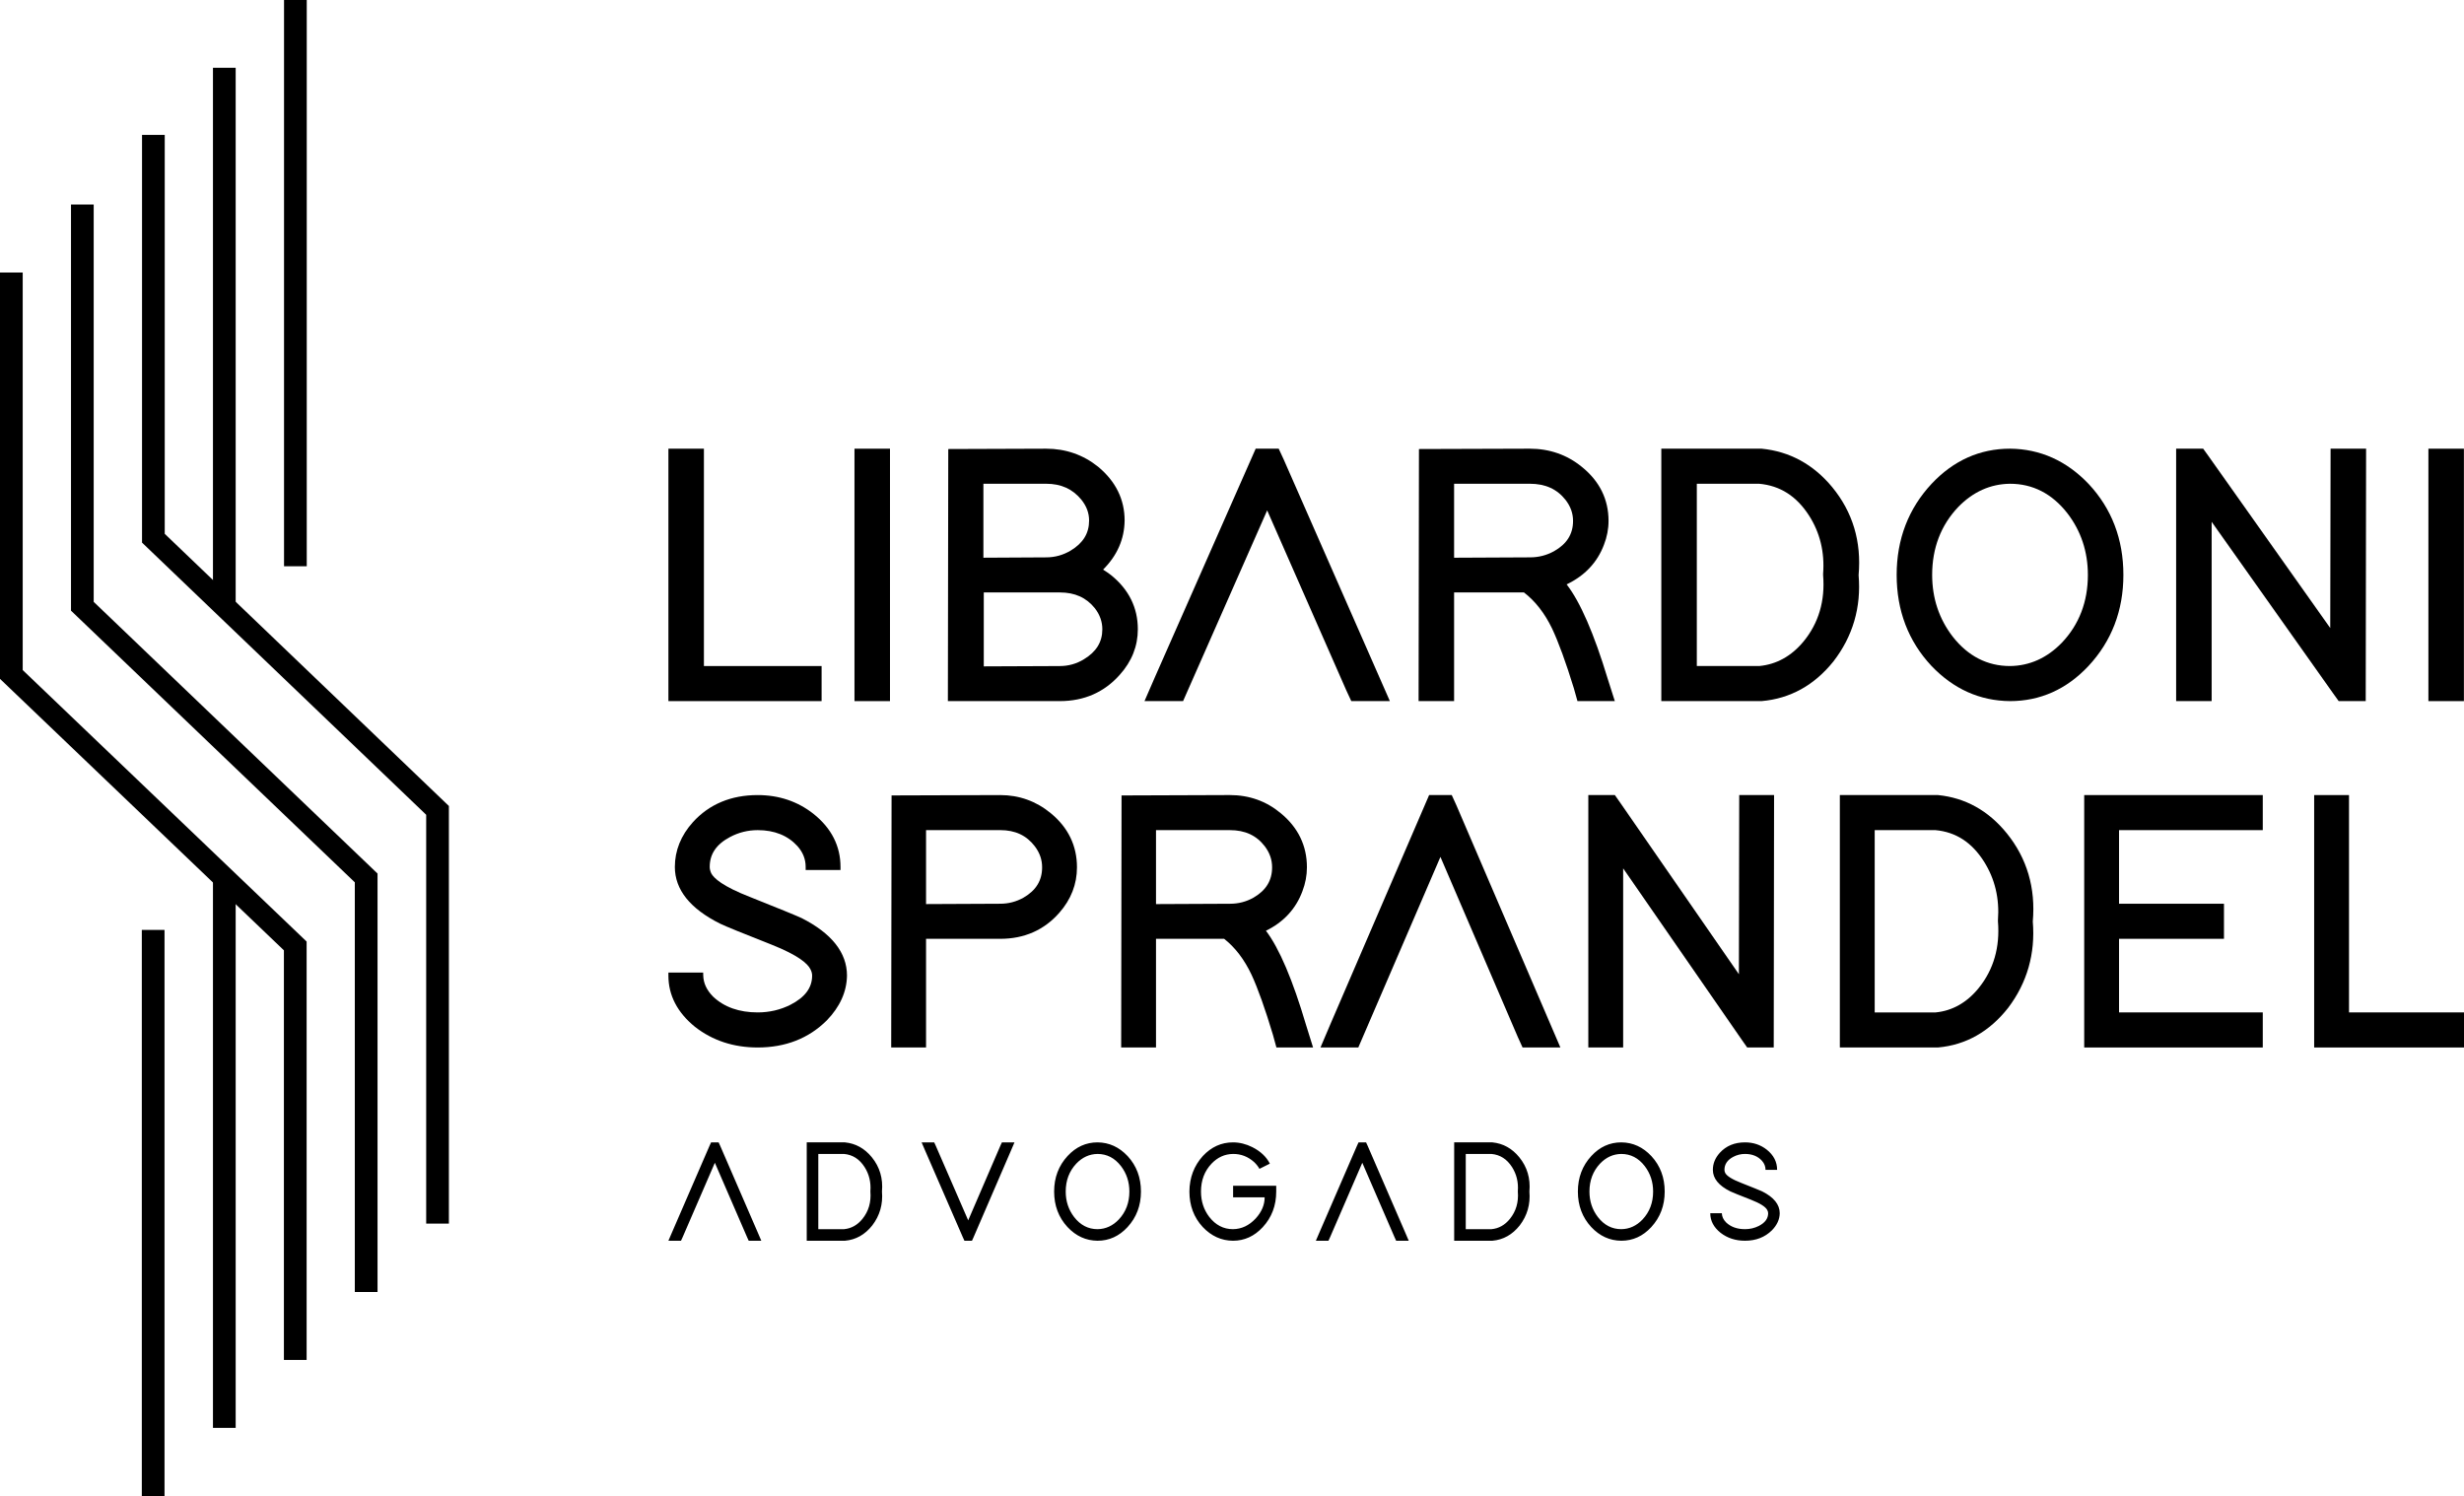
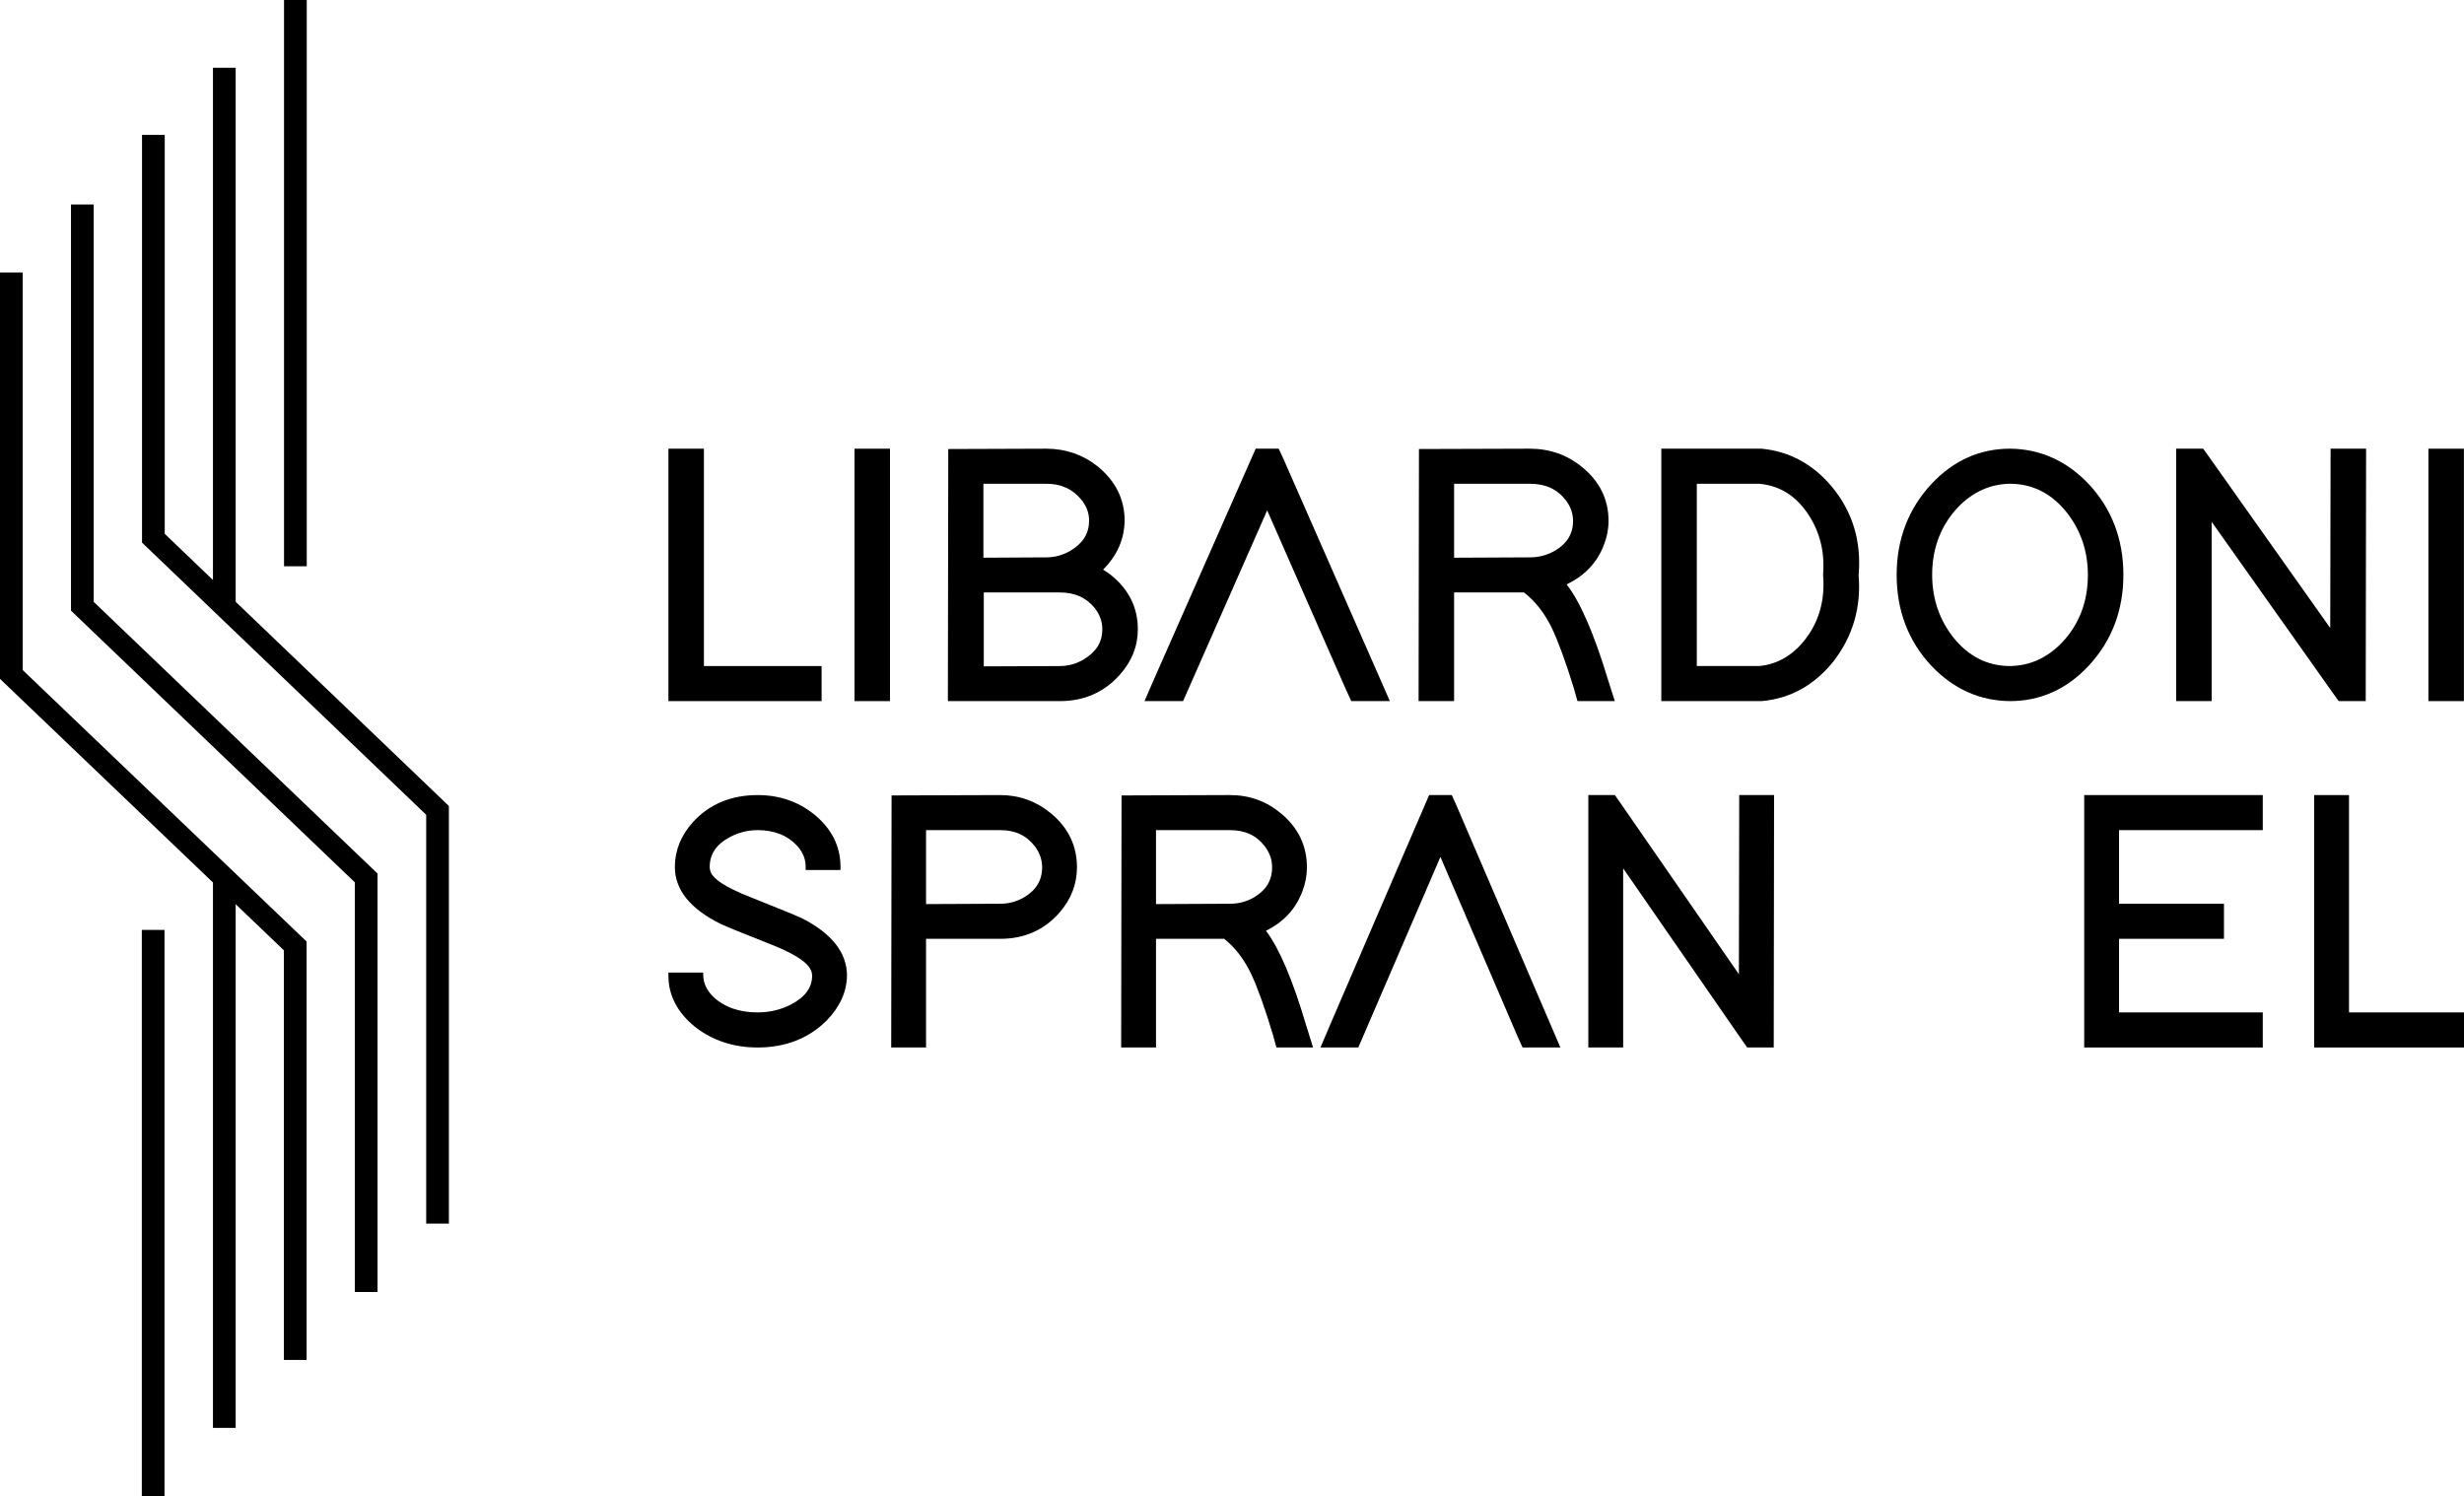
<svg xmlns="http://www.w3.org/2000/svg" xml:space="preserve" width="33mm" height="20.04mm" style="shape-rendering:geometricPrecision; text-rendering:geometricPrecision; image-rendering:optimizeQuality; fill-rule:evenodd; clip-rule:evenodd" viewBox="0 0 3300 2004">
  <defs fill="#000000">
    <style type="text/css"> .fil1 {fill:#000000;fill-rule:nonzero} .fil0 {fill:#000000;fill-rule:nonzero} </style>
  </defs>
  <g id="Camada_x0020_1">
    <g id="_105553314499264">
      <g>
        <path class="fil0" d="M1370.83 1202.28c-9.62,5.45 -20.11,8.2 -31.2,8.2l-99.38 0.46 0 -99.06 99.38 0c20.01,0 35.18,7.1 46.29,21.68 6.59,8.72 9.77,17.93 9.77,28.11 0,17.68 -8.15,30.96 -24.86,40.61zm36.33 -113.15c-19.56,-16.08 -42.3,-24.2 -67.53,-24.2l-145.56 0.48 -0.49 337.61 46.67 0 0 -145.56 99.38 0c32.2,0 58.81,-11.75 79.09,-34.88 15.7,-17.82 23.65,-38.32 23.65,-60.91 0,-28.96 -11.84,-53.37 -35.21,-72.54z" fill="#000000" />
        <path class="fil0" d="M1073.75 1229.77c-7.78,-3.6 -30.98,-13.1 -69.04,-28.25 -36.99,-14.36 -48.82,-25.34 -52.14,-31.81 -1.37,-3 -2.06,-5.87 -2.06,-8.52 0,-17.29 8.91,-30.4 27.2,-40.07 11.54,-6.14 24.01,-9.23 37.07,-9.23 22.44,0 40.37,7.24 53.25,21.43 7.42,8.37 10.99,17.47 10.99,27.87l0 4.07 46.67 0 0 -4.07c0,-28.02 -12.17,-51.95 -36.2,-71.12 -21.17,-16.7 -46.3,-25.14 -74.71,-25.14 -35.69,0 -64.88,12.2 -86.78,36.28 -16.03,17.85 -24.16,38.03 -24.16,59.98 0,30.34 20.35,55.87 60.56,75.95 7.4,3.59 29.69,12.67 68.13,27.79 37.39,14.75 49.3,26.08 52.78,33.1 1.59,2.94 2.38,5.82 2.38,8.71 0,16.25 -9.49,29.04 -29.04,39.06 -13.48,6.8 -28.23,10.24 -43.87,10.24 -24.77,0 -44.9,-7.12 -59.68,-21.1 -8.61,-8.7 -12.96,-17.99 -13.25,-28.32l-0.1 -3.96 -46.55 0 0 4.08c0,26.39 12,49.51 35.75,68.74 23.41,18.26 51.62,27.54 83.83,27.54 37.19,0 68.3,-12.15 92.45,-36.18 17.66,-18.17 26.79,-38.37 27.14,-60.1 0,-30.64 -20.36,-56.51 -60.62,-76.97z" fill="#000000" />
        <polygon class="fil0" points="2328.88,1304.89 2169.77,1074.91 2162.75,1064.92 2127.21,1064.92 2127.21,1403.01 2173.87,1403.01 2173.87,1163.09 2332.95,1393.02 2339.98,1403.01 2375.53,1403.01 2375.99,1064.92 2329.32,1064.92 " fill="#000000" />
        <polygon class="fil0" points="1944.3,1064.92 1914,1064.92 1782.47,1370.16 1768.5,1403.01 1819.16,1403.01 1929.15,1147.74 2032.78,1388.99 2039.16,1403.01 2089.81,1403.01 1950.68,1078.95 " fill="#000000" />
        <path class="fil0" d="M1703.71 1161.68c0,17.67 -8.15,30.95 -24.87,40.61 -9.62,5.45 -20.13,8.2 -31.23,8.2l-99.38 0.46 0 -99.06 98.91 0c20.35,0 35.65,7.1 46.79,21.66 6.59,8.75 9.78,17.95 9.78,28.13zm-8.25 84.97c23.68,-11.54 40.11,-29.34 48.85,-52.93 4,-10.44 6.04,-21.22 6.04,-32.04 0,-29 -11.83,-53.39 -35.13,-72.52 -19.27,-16.08 -42.17,-24.26 -68.1,-24.26l-145.04 0.52 -0.52 337.6 46.67 0 0 -145.57 91.25 0c14.69,11.49 27.01,27.66 36.68,48.08 8.55,18.51 18.19,45.57 28.65,80.41l4.69 17.08 49.08 0 -9.36 -29.99c-17.88,-60.52 -35.94,-102.96 -53.76,-126.38z" fill="#000000" />
        <polygon class="fil0" points="2791.35,1403.02 3030.5,1403.02 3030.5,1356.03 2837.99,1356.03 2837.99,1257.44 2978.54,1257.44 2978.54,1210.48 2837.99,1210.48 2837.99,1111.89 3030.5,1111.89 3030.5,1064.93 2791.35,1064.93 " fill="#000000" />
-         <path class="fil0" d="M2675.84 1234.3c2.8,34.32 -5.79,64.2 -25.55,88.79 -15.91,19.75 -35.55,30.82 -57.96,32.96l-81.58 0 0 -244.16 81.21 -0.02c27.46,2.51 48.83,16.32 65.25,42.25 14.56,23.1 20.82,49.37 18.61,78.39l0.02 1.79zm-80.23 -169.37l-131.53 -0.02 0 338.12 131.31 0 0.2 -0.03c37.24,-3.33 68.79,-21.16 93.85,-53.02 25.51,-33.66 36.63,-72.82 33.05,-115.66 3.92,-44.87 -7.71,-84.52 -34.6,-117.91 -24.64,-30.51 -55.7,-47.85 -92.28,-51.48z" fill="#000000" />
        <polygon class="fil0" points="3146,1356.03 3146,1064.93 3099.33,1064.93 3099.33,1403.02 3300,1403.02 3300,1356.03 " fill="#000000" />
      </g>
      <g>
        <polygon class="fil0" points="942.75,600.97 895.2,600.97 895.2,939.07 1100.36,939.07 1100.36,892.11 942.75,892.11 " fill="#000000" />
        <path class="fil0" d="M2796.27 770.02c0,35.93 -11.74,66.5 -34.82,90.81 -19.81,20.45 -43.2,30.98 -69.47,31.27 -30.37,0 -56.15,-13.18 -76.57,-39.18 -18.39,-23.73 -27.7,-51.65 -27.7,-82.9 0,-35.91 11.72,-66.49 34.82,-90.84 19.81,-20.42 43.18,-30.93 69.45,-31.22 30.39,0 56.15,13.18 76.57,39.18 18.39,23.73 27.72,51.63 27.72,82.88zm-104.29 -169.05c-40.39,0 -75.69,15.79 -104.91,46.91 -31.12,33.3 -46.9,74.39 -46.9,122.14 0,47.75 15.61,88.7 46.41,121.69 29.54,31.11 65.01,47.04 105.37,47.36l0.03 0c40.38,0 75.71,-15.77 104.95,-46.89 31.11,-33.32 46.89,-74.41 46.89,-122.16 0,-47.75 -15.62,-88.7 -46.42,-121.67 -29.54,-31.11 -64.99,-47.04 -105.42,-47.38z" fill="#000000" />
        <polygon class="fil0" points="1144.4,939.08 1191.95,939.08 1191.95,600.99 1144.4,600.99 " fill="#000000" />
        <polygon class="fil0" points="3120.86,841.2 2957.83,610.91 2950.68,600.97 2914.47,600.97 2914.47,939.07 2962.03,939.07 2962.03,698.91 3125.03,929.13 3132.17,939.07 3168.38,939.07 3168.88,600.97 3121.33,600.97 " fill="#000000" />
        <path class="fil0" d="M2441.67 770.35c2.84,34.33 -5.95,64.2 -26.17,88.8 -16.28,19.73 -36.39,30.8 -59.39,32.94l-83.59 0 0 -244.15 83.23 -0.02c28.15,2.5 50.03,16.35 66.87,42.33 14.85,23.07 21.26,49.32 19.03,78.31l0.02 1.79zm-82.22 -169.36l-134.48 0 0 338.09 134.26 0 0.17 -0.02c38.08,-3.32 70.34,-21.11 95.97,-53 26.12,-33.64 37.51,-72.82 33.83,-115.69 4.02,-44.88 -7.89,-84.57 -35.4,-117.96 -25.24,-30.46 -56.96,-47.77 -94.35,-51.42z" fill="#000000" />
        <path class="fil0" d="M1434.02 737.41c-10.15,6.06 -21.22,9.13 -32.9,9.13l-84.06 0.46 0 -99.06 84.06 0c19.94,0 35.33,6.97 47.08,21.28 7,8.72 10.42,17.9 10.42,28.01 0,17.07 -8.06,30.2 -24.6,40.18zm17.67 145.6c-9.79,6.03 -20.7,9.11 -32.36,9.11l-101.77 0.43 0 -99.03 101.79 0c20.24,0 35.61,6.95 47.04,21.24 6.61,8.58 9.95,18.01 9.95,28.03 0,17.09 -8.06,30.22 -24.65,40.22zm36.17 -112.81c-3.34,-2.58 -6.88,-5.01 -10.54,-7.26 18.83,-18.69 28.53,-40.73 28.87,-65.71 0,-28.3 -11.95,-52.55 -35.53,-72.1 -20.02,-16.03 -43.42,-24.15 -69.54,-24.15l-131.12 0.46 -0.52 337.63 149.87 0c32.61,0 59.64,-11.88 80.36,-35.3 16.06,-17.84 24.18,-38.34 24.18,-60.98 0,-28.96 -12.11,-53.37 -36.03,-72.59z" fill="#000000" />
        <polygon class="fil0" points="3252.33,939.08 3299.88,939.08 3299.88,600.99 3252.33,600.99 " fill="#000000" />
        <path class="fil0" d="M2106.76 697.72c0,17.66 -8.36,30.94 -25.49,40.59 -9.82,5.44 -20.57,8.22 -32.01,8.22l-101.81 0.49 0 -99.08 101.32 0c20.87,0 36.58,7.12 47.99,21.7 6.73,8.71 10,17.93 10,28.08zm-8.6 85c24.23,-11.54 41.03,-29.34 49.94,-52.91 4.11,-10.48 6.2,-21.26 6.2,-32.09 0,-28.99 -12.1,-53.4 -35.96,-72.54 -19.71,-16.06 -43.11,-24.21 -69.6,-24.21l-148.35 0.47 -0.49 337.63 47.55 0 0 -145.55 93.56 0c15.02,11.49 27.67,27.69 37.56,48.11 8.74,18.48 18.61,45.54 29.32,80.4l4.78 17.04 50.04 0 -9.56 -30c-18.31,-60.49 -36.8,-102.96 -54.99,-126.35z" fill="#000000" />
        <polygon class="fil0" points="1712.53,600.97 1681.72,600.97 1547.11,906.2 1532.8,939.07 1584.48,939.07 1697.11,683.61 1803.26,925.08 1809.77,939.07 1861.43,939.07 1719.06,615 " fill="#000000" />
      </g>
    </g>
-     <path class="fil0" d="M914.2 1657.22l43.2 -99.79 43.22 99.79 2.13 4.65 16.85 0 -4.65 -10.85 -50.37 -116.27 -2.14 -4.65 -10.07 0 -2.13 4.65 -50.38 116.27 -4.66 10.85 16.86 0 2.14 -4.65zm174 4.65l42.63 0 0.39 0 0.39 0c14.59,-1.29 26.8,-8.14 36.62,-20.54 10.07,-13.18 14.41,-28.29 12.98,-45.34 1.55,-17.57 -2.97,-32.88 -13.56,-45.93 -9.69,-11.88 -21.7,-18.54 -36.04,-19.96l-0.39 0 -43.02 0 -7.75 0 0 7.76 0 116.26 0 7.75 7.75 0zm7.75 -15.5l0 -100.76 34.49 0c11.5,1.03 20.67,6.91 27.52,17.63 6.07,9.56 8.65,20.28 7.75,32.17l0 0.58c1.16,14.21 -2.39,26.42 -10.66,36.62 -6.71,8.27 -14.92,12.85 -24.61,13.76l-34.49 0zm143.01 -105.42l50.57 116.27 2.13 4.65 10.08 0 2.13 -4.65 50.18 -116.27 4.65 -10.85 -16.85 0 -2.13 4.65 -43.02 99.8 -43.4 -99.8 -2.14 -4.65 -16.86 0 4.66 10.85zm172.83 55.04c0,18.73 5.95,34.56 17.84,47.47 11.36,12.14 24.8,18.28 40.3,18.41 15.5,0 28.87,-6.07 40.11,-18.22 12.01,-13.04 18.02,-28.93 18.02,-47.66 0,-18.73 -5.94,-34.56 -17.82,-47.47 -11.37,-12.15 -24.81,-18.28 -40.31,-18.42 -15.5,0 -28.87,6.08 -40.11,18.22 -12.02,13.05 -18.03,28.94 -18.03,47.67zm15.51 0c0,-14.86 4.71,-27.32 14.14,-37.4 8.15,-8.53 17.64,-12.85 28.49,-12.98 12.53,0 23,5.42 31.39,16.27 7.5,9.82 11.24,21.19 11.24,34.11 0,14.85 -4.72,27.32 -14.15,37.39 -8.13,8.53 -17.63,12.86 -28.48,12.99 -12.53,0 -22.99,-5.43 -31.39,-16.28 -7.49,-9.81 -11.24,-21.18 -11.24,-34.1zm224.19 7.75l42.24 0c0,10.08 -4,19.51 -12.01,28.29 -8.79,9.43 -18.92,14.21 -30.42,14.34 -12.66,0 -23.26,-5.49 -31.79,-16.47 -7.36,-9.69 -11.04,-20.99 -11.04,-33.91 0,-14.99 4.72,-27.46 14.15,-37.4 8.14,-8.53 17.69,-12.85 28.68,-12.98 10.59,-0.13 20.02,3.49 28.29,10.85 3.1,2.97 5.49,6.01 7.17,9.1l13.95 -6.97c-4.66,-9.17 -12.47,-16.53 -23.45,-22.09 -8.52,-4.26 -17.18,-6.4 -25.96,-6.4 -15.5,0 -28.94,6.08 -40.31,18.22 -11.88,13.17 -17.89,29.06 -18.02,47.67 0,18.73 5.95,34.56 17.83,47.47 11.5,12.14 25,18.28 40.5,18.41 15.37,0 28.67,-6.07 39.92,-18.22 12.01,-13.04 18.01,-28.93 18.01,-47.66l0 -7.75 -57.74 0 0 15.5zm129.83 53.48l43.2 -99.79 43.22 99.79 2.13 4.65 16.85 0 -4.65 -10.85 -50.37 -116.27 -2.14 -4.65 -10.07 0 -2.13 4.65 -50.38 116.27 -4.66 10.85 16.86 0 2.14 -4.65zm174 4.65l42.63 0 0.39 0 0.39 0c14.59,-1.29 26.8,-8.14 36.62,-20.54 10.07,-13.18 14.41,-28.29 12.98,-45.34 1.55,-17.57 -2.97,-32.88 -13.56,-45.93 -9.69,-11.88 -21.7,-18.54 -36.04,-19.96l-0.39 0 -43.02 0 -7.75 0 0 7.76 0 116.26 0 7.75 7.75 0zm7.75 -15.5l0 -100.76 34.5 0c11.49,1.03 20.66,6.91 27.51,17.63 6.07,9.56 8.65,20.28 7.75,32.17l0 0.58c1.16,14.21 -2.39,26.42 -10.66,36.62 -6.71,8.27 -14.92,12.85 -24.6,13.76l-34.5 0zm150.17 -50.38c0,18.73 5.95,34.56 17.83,47.47 11.37,12.14 24.81,18.28 40.31,18.41 15.5,0 28.87,-6.07 40.11,-18.22 12.01,-13.04 18.02,-28.93 18.02,-47.66 0,-18.73 -5.94,-34.56 -17.82,-47.47 -11.38,-12.15 -24.81,-18.28 -40.31,-18.42 -15.5,0 -28.88,6.08 -40.11,18.22 -12.02,13.05 -18.03,28.94 -18.03,47.67zm15.5 0c0,-14.86 4.72,-27.32 14.15,-37.4 8.14,-8.53 17.64,-12.85 28.49,-12.98 12.52,0 23,5.42 31.39,16.27 7.49,9.82 11.24,21.19 11.24,34.11 0,14.85 -4.72,27.32 -14.15,37.39 -8.13,8.53 -17.63,12.86 -28.48,12.99 -12.53,0 -23,-5.43 -31.39,-16.28 -7.49,-9.81 -11.25,-21.18 -11.25,-34.1zm251.33 -29.07c0,-10.72 -4.66,-19.76 -13.96,-27.13 -8.27,-6.46 -17.96,-9.69 -29.06,-9.69 -13.95,0 -25.19,4.65 -33.72,13.96 -6.2,6.84 -9.3,14.46 -9.3,22.86 0,11.5 7.81,21.13 23.45,28.87 2.97,1.43 12.08,5.11 27.32,11.05 12.53,4.91 19.89,9.56 22.09,13.95 0.78,1.42 1.17,2.84 1.17,4.27 0,7.1 -4.2,12.78 -12.6,17.05 -5.69,2.84 -11.82,4.26 -18.41,4.26 -10.46,0 -18.86,-2.97 -25.19,-8.92 -3.75,-3.74 -5.68,-7.88 -5.81,-12.39l-15.5 0c0,10.07 4.58,18.79 13.75,26.15 9.18,7.11 20.08,10.66 32.75,10.66 14.6,0 26.61,-4.65 36.04,-13.95 6.85,-6.98 10.33,-14.6 10.47,-22.86 0,-11.63 -7.82,-21.39 -23.45,-29.27 -3.1,-1.42 -12.34,-5.16 -27.71,-11.23 -12.41,-4.78 -19.7,-9.31 -21.9,-13.57 -0.64,-1.42 -0.97,-2.78 -0.97,-4.07 0,-7.49 3.95,-13.31 11.83,-17.44 4.9,-2.58 10.13,-3.87 15.69,-3.87 9.56,0 17.12,3.03 22.67,9.1 3.23,3.62 4.84,7.69 4.84,12.21l15.51 0z" fill="#000000" />
    <g id="_105553314471456">
      <polygon class="fil1" points="380.41,91.53 380.41,0 410.83,0 410.83,758.46 380.41,758.46 " fill="#000000" />
      <polygon class="fil1" points="189.93,1337.07 189.93,1245.54 220.34,1245.54 220.34,2004 189.93,2004 " fill="#000000" />
      <polygon class="fil1" points="285.22,146.7 285.22,90.78 315.63,90.78 315.63,817.07 285.22,817.07 " fill="#000000" />
      <polygon class="fil1" points="285.22,1260.08 285.22,1176.79 315.63,1176.79 315.63,1912.5 285.22,1912.5 " fill="#000000" />
      <polygon class="fil1" points="30.41,365.04 30.41,897.49 410.65,1261.12 410.65,1821.47 380.23,1821.47 380.23,1272.89 -0,909.27 -0,365.04 " fill="#000000" />
      <polygon class="fil1" points="125.49,273.95 125.49,806.14 505.62,1170.04 505.62,1730.5 475.2,1730.5 475.2,1181.81 95.08,817.91 95.08,273.95 " fill="#000000" />
      <polygon class="fil1" points="220.63,180.68 220.63,715.01 601.2,1079.56 601.2,1638.94 570.79,1638.94 570.79,1091.33 190.21,726.78 190.21,180.68 " fill="#000000" />
    </g>
  </g>
</svg>